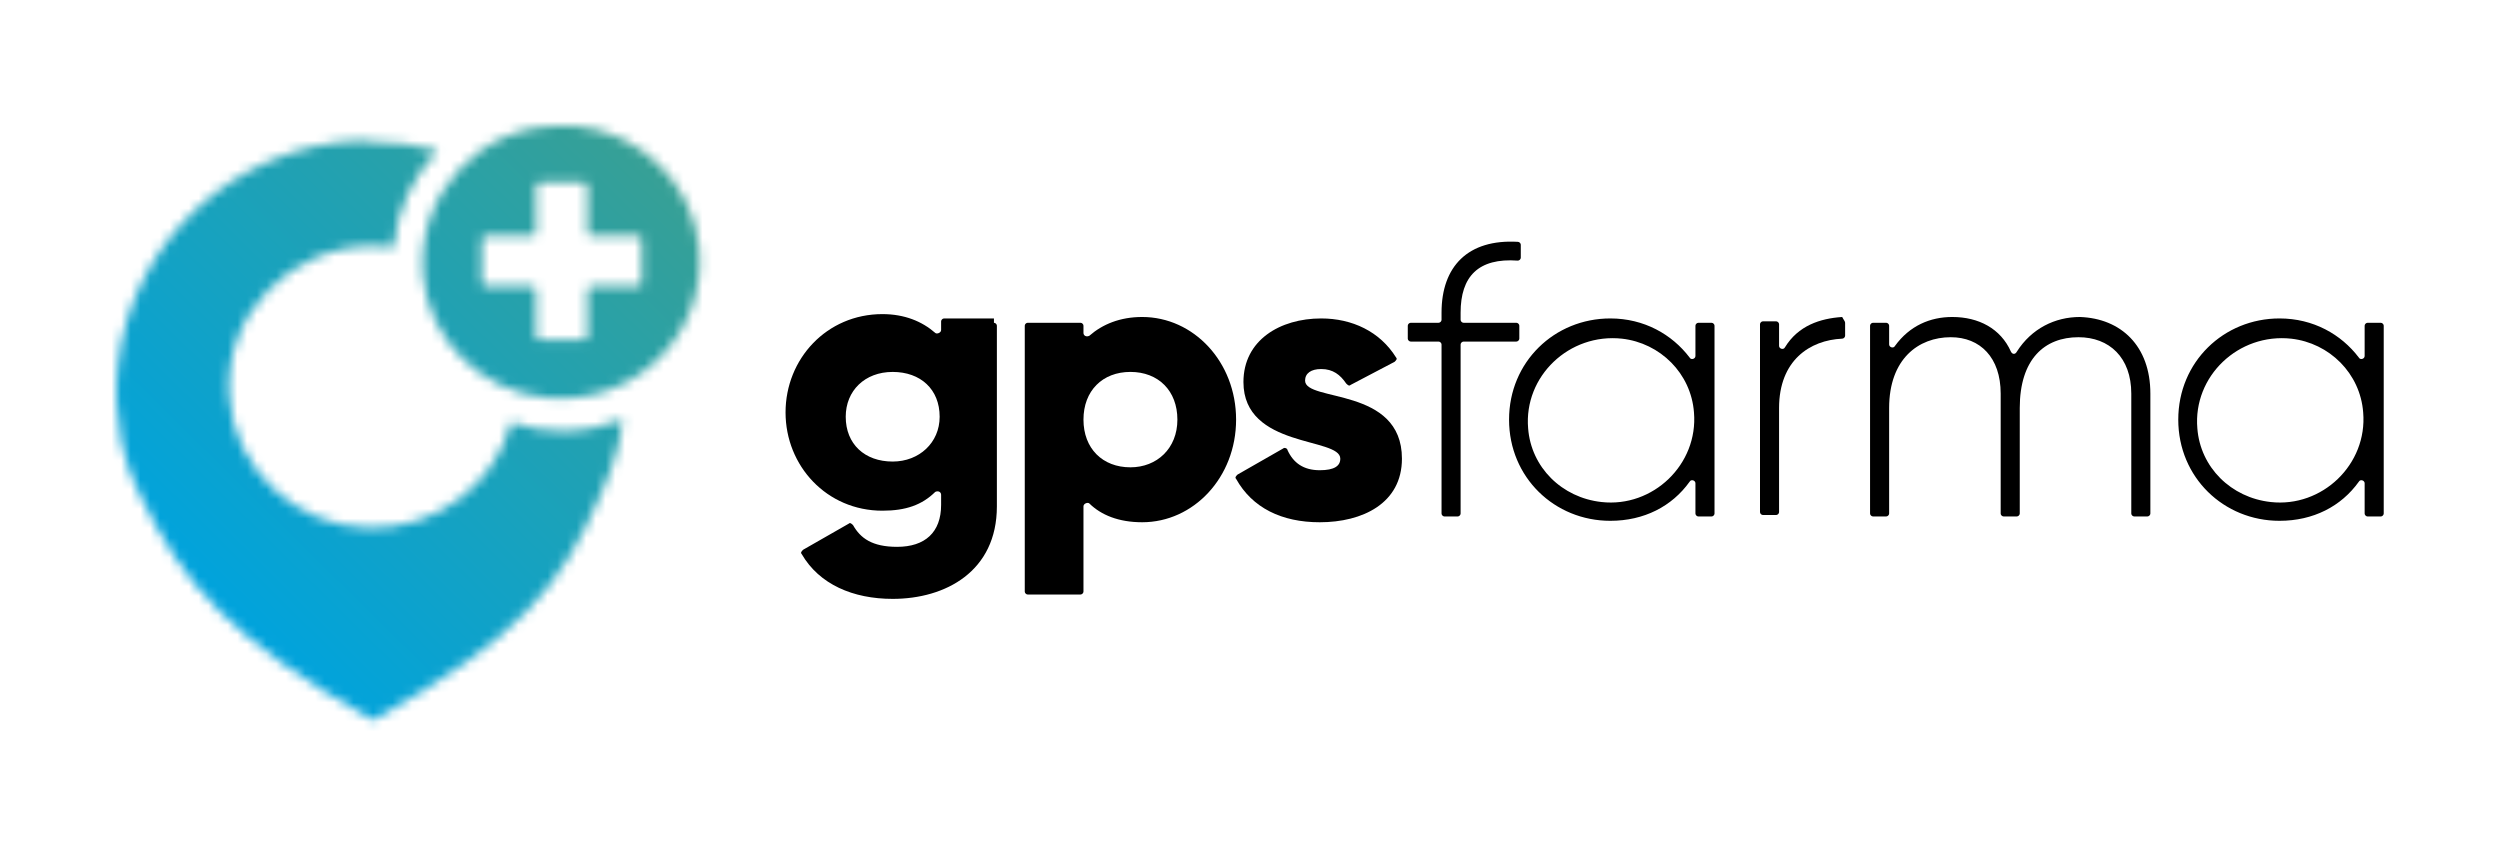
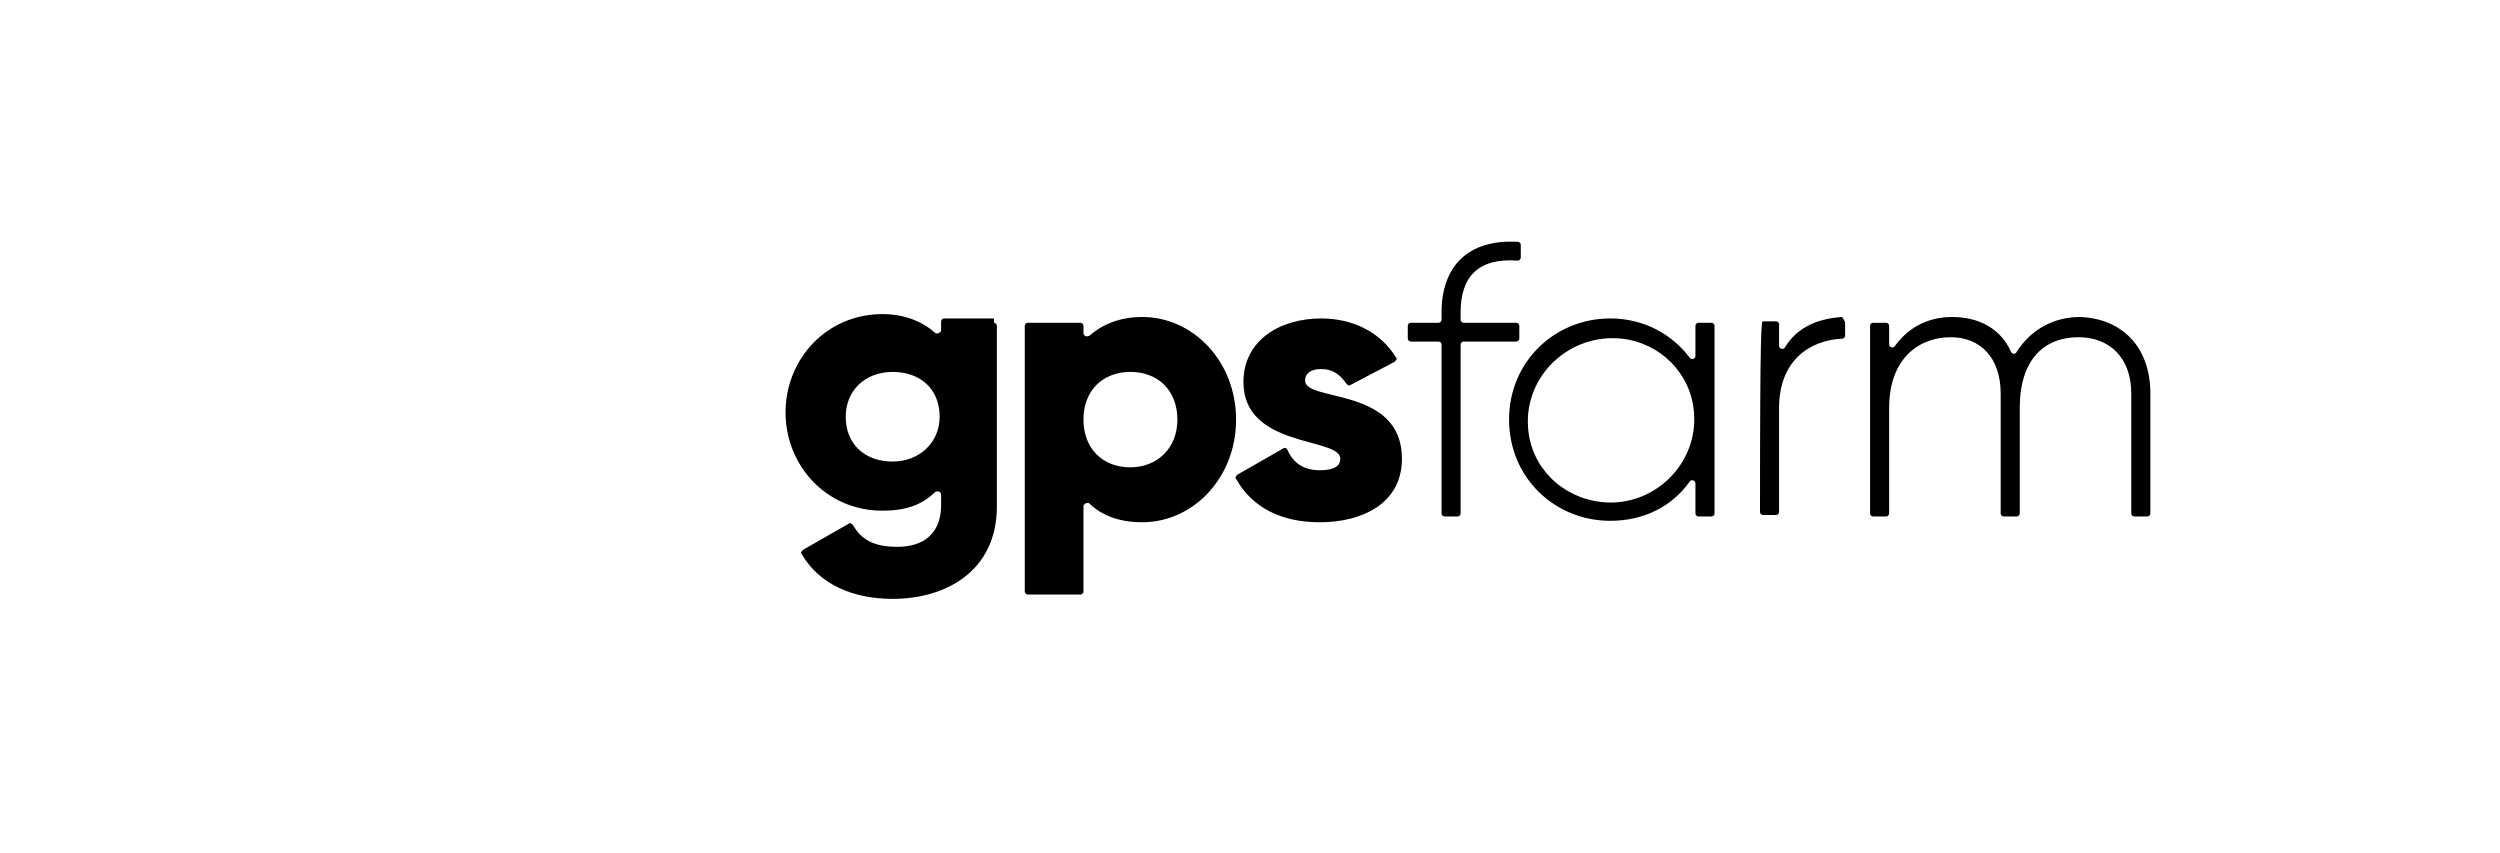
<svg xmlns="http://www.w3.org/2000/svg" width="258" height="88" viewBox="0 0 258 88" fill="none">
  <mask id="mask0_2543_48507" style="mask-type:luminance" maskUnits="userSpaceOnUse" x="12" y="13" width="61" height="62">
    <path d="M37.299 14.494C24.274 14.942 13.521 24.936 12.158 37.766C11.855 40.302 12.006 42.838 12.46 45.225C12.46 45.225 12.46 45.523 12.612 45.971C13.066 47.761 13.521 49.402 14.429 51.043C18.973 60.441 23.819 65.96 38.207 74.165C38.359 74.314 38.51 74.314 38.813 74.165C53.504 65.811 57.896 60.59 61.985 51.043C62.742 49.402 63.348 47.761 63.803 45.971C63.954 45.523 63.954 45.225 63.954 45.225C64.106 44.628 64.106 44.031 64.257 43.285C62.288 44.031 60.168 44.479 58.047 44.479C56.23 44.479 54.413 44.18 52.747 43.584C51.081 49.998 45.023 54.623 38.056 54.474C30.483 54.325 24.122 48.357 23.668 40.898C23.062 32.395 30.029 25.384 38.51 25.384C39.267 25.384 39.873 25.384 40.63 25.533C40.933 21.655 42.599 18.224 45.174 15.538C43.054 14.942 40.782 14.643 38.51 14.643C37.904 14.494 37.602 14.494 37.299 14.494ZM49.718 29.113V24.787C49.718 24.489 49.869 24.34 50.172 24.34H54.867C55.17 24.34 55.321 24.191 55.321 23.892V19.268C55.321 18.969 55.473 18.82 55.776 18.82H60.168C60.471 18.82 60.622 18.969 60.622 19.268V23.892C60.622 24.191 60.774 24.34 61.077 24.34H65.772C66.074 24.34 66.226 24.489 66.226 24.787V29.113C66.226 29.412 66.074 29.561 65.772 29.561H61.077C60.774 29.561 60.622 29.71 60.622 30.009V34.633C60.622 34.931 60.471 35.081 60.168 35.081H55.776C55.473 35.081 55.321 34.931 55.321 34.633V30.009C55.321 29.71 55.17 29.561 54.867 29.561H50.172C50.02 29.561 49.718 29.412 49.718 29.113ZM43.66 28.517C44.265 35.081 49.718 40.451 56.382 41.048C65.469 41.943 73.041 34.484 72.132 25.533C71.527 18.969 66.074 13.599 59.411 13.002C58.956 13.002 58.502 13.002 57.896 13.002C49.566 12.853 42.902 20.014 43.66 28.517Z" fill="white" />
  </mask>
  <g mask="url(#mask0_2543_48507)">
-     <path d="M-19.193 43.583L42.599 -17.281L104.24 43.583L42.599 104.448L-19.193 43.583Z" fill="url(#paint0_linear_2543_48507)" />
-   </g>
+     </g>
  <path d="M102.575 33.311C102.727 33.311 102.878 33.46 102.878 33.609V52.257C102.878 58.97 97.577 61.804 92.125 61.804C88.036 61.804 84.552 60.312 82.735 57.179C82.584 57.03 82.735 56.881 82.886 56.732L87.582 54.047C87.733 53.898 87.884 54.047 88.036 54.196C88.793 55.539 90.005 56.434 92.579 56.434C95.457 56.434 97.123 54.942 97.123 52.108V51.063C97.123 50.765 96.82 50.616 96.517 50.765C95.154 52.108 93.488 52.704 91.065 52.704C85.31 52.704 81.069 48.08 81.069 42.56C81.069 37.041 85.31 32.416 91.065 32.416C93.337 32.416 95.154 33.162 96.517 34.355C96.669 34.505 97.123 34.355 97.123 34.057V33.162C97.123 33.013 97.274 32.864 97.426 32.864H102.575V33.311ZM96.972 43.008C96.972 40.173 95.003 38.383 92.125 38.383C89.248 38.383 87.279 40.322 87.279 43.008C87.279 45.842 89.248 47.632 92.125 47.632C94.851 47.632 96.972 45.693 96.972 43.008Z" fill="black" />
  <path d="M127.565 43.304C127.565 49.272 123.173 53.896 117.872 53.896C115.449 53.896 113.631 53.15 112.42 51.957C112.268 51.808 111.814 51.957 111.814 52.255V61.057C111.814 61.206 111.662 61.355 111.511 61.355H106.059C105.907 61.355 105.756 61.206 105.756 61.057V33.608C105.756 33.459 105.907 33.31 106.059 33.31H111.511C111.662 33.31 111.814 33.459 111.814 33.608V34.354C111.814 34.652 112.117 34.801 112.42 34.652C113.783 33.459 115.6 32.713 117.872 32.713C123.173 32.713 127.565 37.337 127.565 43.304ZM121.507 43.304C121.507 40.321 119.538 38.382 116.66 38.382C113.783 38.382 111.814 40.321 111.814 43.304C111.814 46.288 113.783 48.227 116.66 48.227C119.387 48.227 121.507 46.288 121.507 43.304Z" fill="black" />
  <path d="M144.68 47.334C144.68 51.958 140.591 53.897 136.198 53.897C132.261 53.897 129.232 52.406 127.566 49.422C127.414 49.273 127.566 49.124 127.717 48.974L132.412 46.289C132.564 46.14 132.866 46.289 132.866 46.438C133.472 47.781 134.532 48.527 136.198 48.527C137.713 48.527 138.319 48.079 138.319 47.334C138.319 45.096 128.323 46.289 128.323 39.427C128.323 35.101 132.109 32.863 136.35 32.863C139.53 32.863 142.408 34.206 144.074 36.891C144.225 37.04 144.074 37.189 143.922 37.339L139.379 39.725C139.227 39.875 139.076 39.725 138.925 39.576C138.319 38.681 137.561 38.084 136.35 38.084C135.29 38.084 134.684 38.532 134.684 39.278C134.684 41.516 144.68 39.875 144.68 47.334Z" fill="black" />
  <path d="M150.735 32.267V33.013C150.735 33.162 150.887 33.311 151.038 33.311H156.491C156.642 33.311 156.794 33.46 156.794 33.609V34.952C156.794 35.101 156.642 35.25 156.491 35.25H151.038C150.887 35.25 150.735 35.399 150.735 35.549V53.002C150.735 53.152 150.584 53.301 150.433 53.301H149.069C148.918 53.301 148.767 53.152 148.767 53.002V35.549C148.767 35.399 148.615 35.25 148.464 35.25H145.586C145.435 35.25 145.283 35.101 145.283 34.952V33.609C145.283 33.46 145.435 33.311 145.586 33.311H148.464C148.615 33.311 148.767 33.162 148.767 33.013V32.267C148.767 27.493 151.493 24.659 156.642 24.957C156.794 24.957 156.945 25.106 156.945 25.255V26.598C156.945 26.747 156.794 26.896 156.642 26.896C152.553 26.598 150.735 28.537 150.735 32.267Z" fill="black" />
  <path d="M176.938 33.609V53.002C176.938 53.151 176.786 53.301 176.635 53.301H175.272C175.12 53.301 174.969 53.151 174.969 53.002V49.87C174.969 49.571 174.515 49.422 174.363 49.72C172.546 52.256 169.668 53.748 166.185 53.748C160.43 53.748 155.735 49.273 155.735 43.306C155.735 37.339 160.43 32.863 166.185 32.863C169.668 32.863 172.546 34.504 174.363 36.891C174.515 37.189 174.969 37.04 174.969 36.742V33.609C174.969 33.46 175.12 33.311 175.272 33.311H176.635C176.786 33.311 176.938 33.46 176.938 33.609ZM174.818 42.56C174.515 38.532 171.334 35.399 167.396 34.952C161.944 34.355 157.249 38.83 157.703 44.201C158.006 48.229 161.187 51.361 165.276 51.809C170.577 52.406 175.272 47.93 174.818 42.56Z" fill="black" />
-   <path d="M190.416 33.31V34.652C190.416 34.801 190.264 34.951 190.113 34.951C186.781 35.1 183.6 37.188 183.6 42.111V52.852C183.6 53.001 183.449 53.15 183.298 53.15H181.935C181.783 53.15 181.632 53.001 181.632 52.852V33.459C181.632 33.31 181.783 33.16 181.935 33.16H183.298C183.449 33.16 183.6 33.31 183.6 33.459V35.696C183.6 35.995 184.055 36.144 184.206 35.846C185.569 33.608 187.841 32.862 190.113 32.713C190.264 33.011 190.416 33.16 190.416 33.31Z" fill="black" />
+   <path d="M190.416 33.31V34.652C190.416 34.801 190.264 34.951 190.113 34.951C186.781 35.1 183.6 37.188 183.6 42.111V52.852C183.6 53.001 183.449 53.15 183.298 53.15H181.935C181.783 53.15 181.632 53.001 181.632 52.852C181.632 33.31 181.783 33.16 181.935 33.16H183.298C183.449 33.16 183.6 33.31 183.6 33.459V35.696C183.6 35.995 184.055 36.144 184.206 35.846C185.569 33.608 187.841 32.862 190.113 32.713C190.264 33.011 190.416 33.16 190.416 33.31Z" fill="black" />
  <path d="M221.918 40.619V53.001C221.918 53.15 221.766 53.299 221.615 53.299H220.252C220.1 53.299 219.949 53.15 219.949 53.001V40.619C219.949 36.89 217.677 34.801 214.497 34.801C211.013 34.801 208.439 37.039 208.439 42.111V53.001C208.439 53.15 208.287 53.299 208.136 53.299H206.773C206.621 53.299 206.47 53.15 206.47 53.001V40.619C206.47 36.89 204.349 34.801 201.32 34.801C197.988 34.801 194.959 37.039 194.959 42.111V53.001C194.959 53.15 194.808 53.299 194.656 53.299H193.293C193.142 53.299 192.99 53.15 192.99 53.001V33.608C192.99 33.459 193.142 33.31 193.293 33.31H194.656C194.808 33.31 194.959 33.459 194.959 33.608V35.547C194.959 35.846 195.414 35.995 195.565 35.696C197.08 33.608 199.2 32.713 201.472 32.713C204.198 32.713 206.47 33.906 207.53 36.293C207.681 36.592 207.984 36.592 208.136 36.293C209.65 33.906 212.073 32.713 214.648 32.713C218.889 32.862 221.918 35.696 221.918 40.619Z" fill="black" />
-   <path d="M246 33.609V53.002C246 53.151 245.849 53.301 245.697 53.301H244.334C244.183 53.301 244.031 53.151 244.031 53.002V49.87C244.031 49.571 243.577 49.422 243.425 49.72C241.608 52.256 238.73 53.748 235.247 53.748C229.492 53.748 224.797 49.273 224.797 43.306C224.797 37.339 229.492 32.863 235.247 32.863C238.73 32.863 241.608 34.504 243.425 36.891C243.577 37.189 244.031 37.04 244.031 36.742V33.609C244.031 33.46 244.183 33.311 244.334 33.311H245.697C245.849 33.311 246 33.46 246 33.609ZM243.88 42.56C243.577 38.532 240.396 35.399 236.459 34.952C231.006 34.355 226.311 38.83 226.766 44.201C227.069 48.229 230.249 51.361 234.338 51.809C239.639 52.406 244.334 47.93 243.88 42.56Z" fill="black" />
  <defs>
    <linearGradient id="paint0_linear_2543_48507" x1="22.743" y1="63.115" x2="68.08" y2="17.086" gradientUnits="userSpaceOnUse">
      <stop stop-color="#00A3DD" />
      <stop offset="1" stop-color="#37A095" />
    </linearGradient>
  </defs>
</svg>